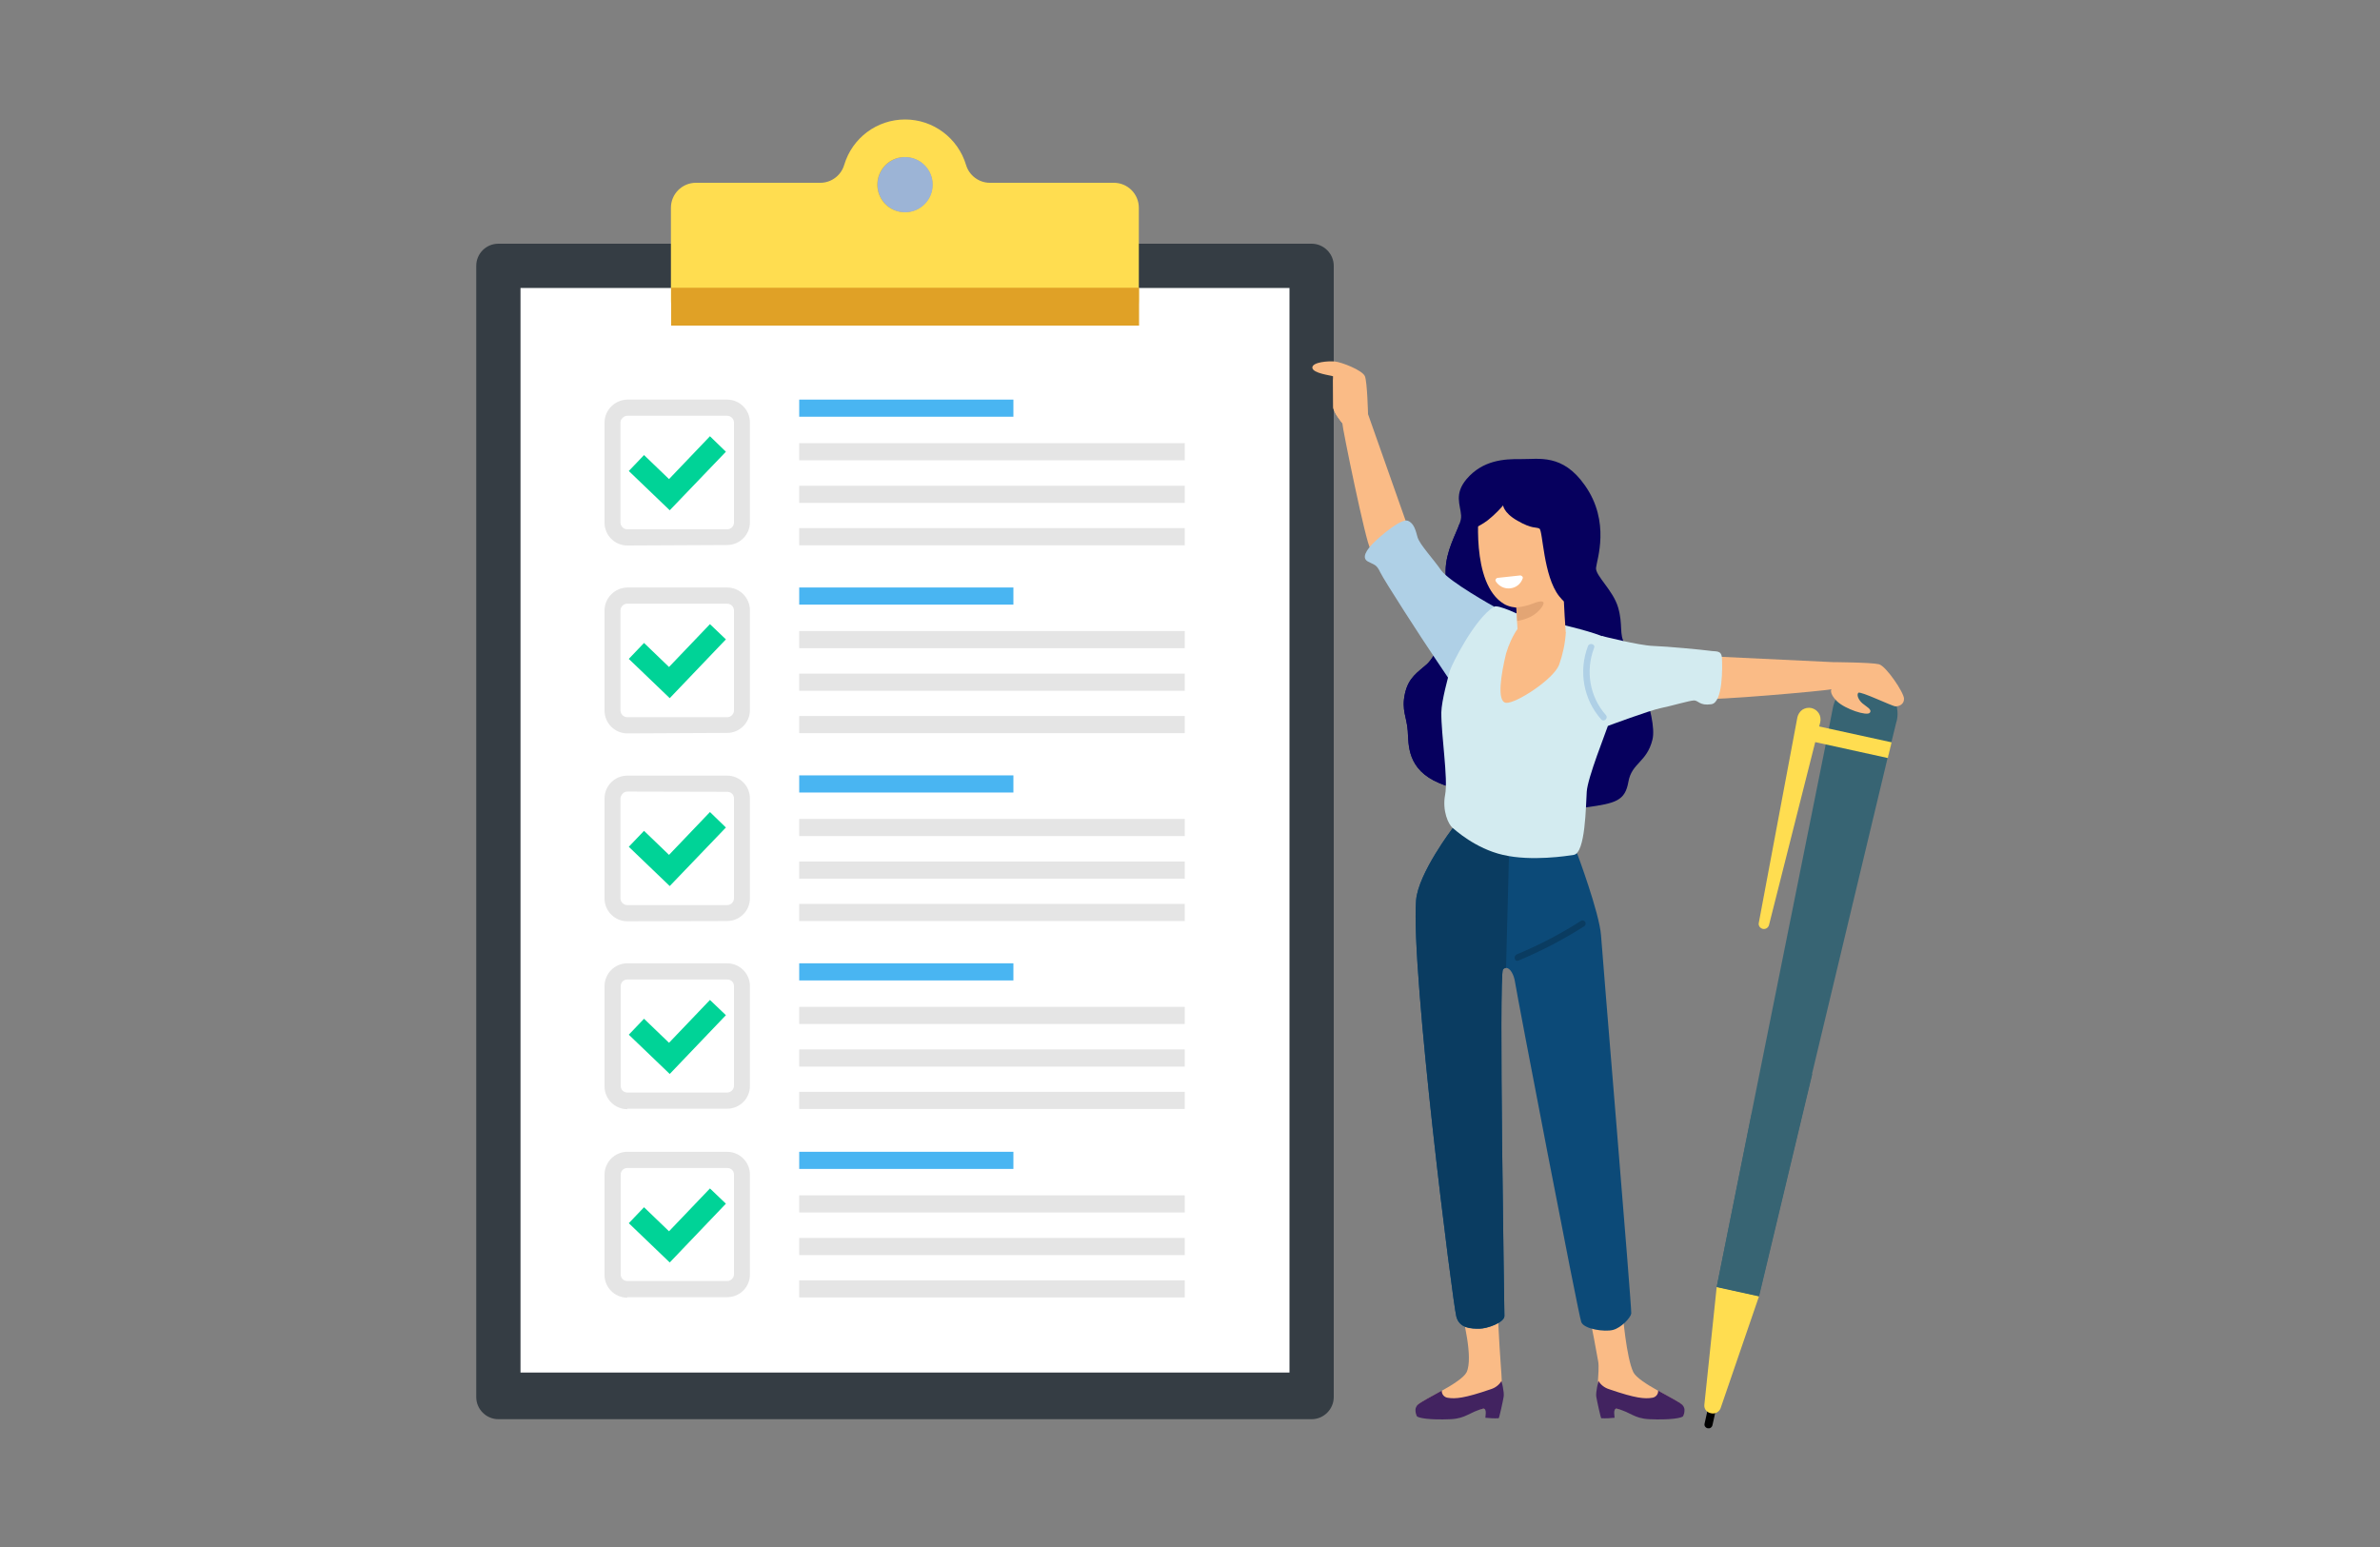
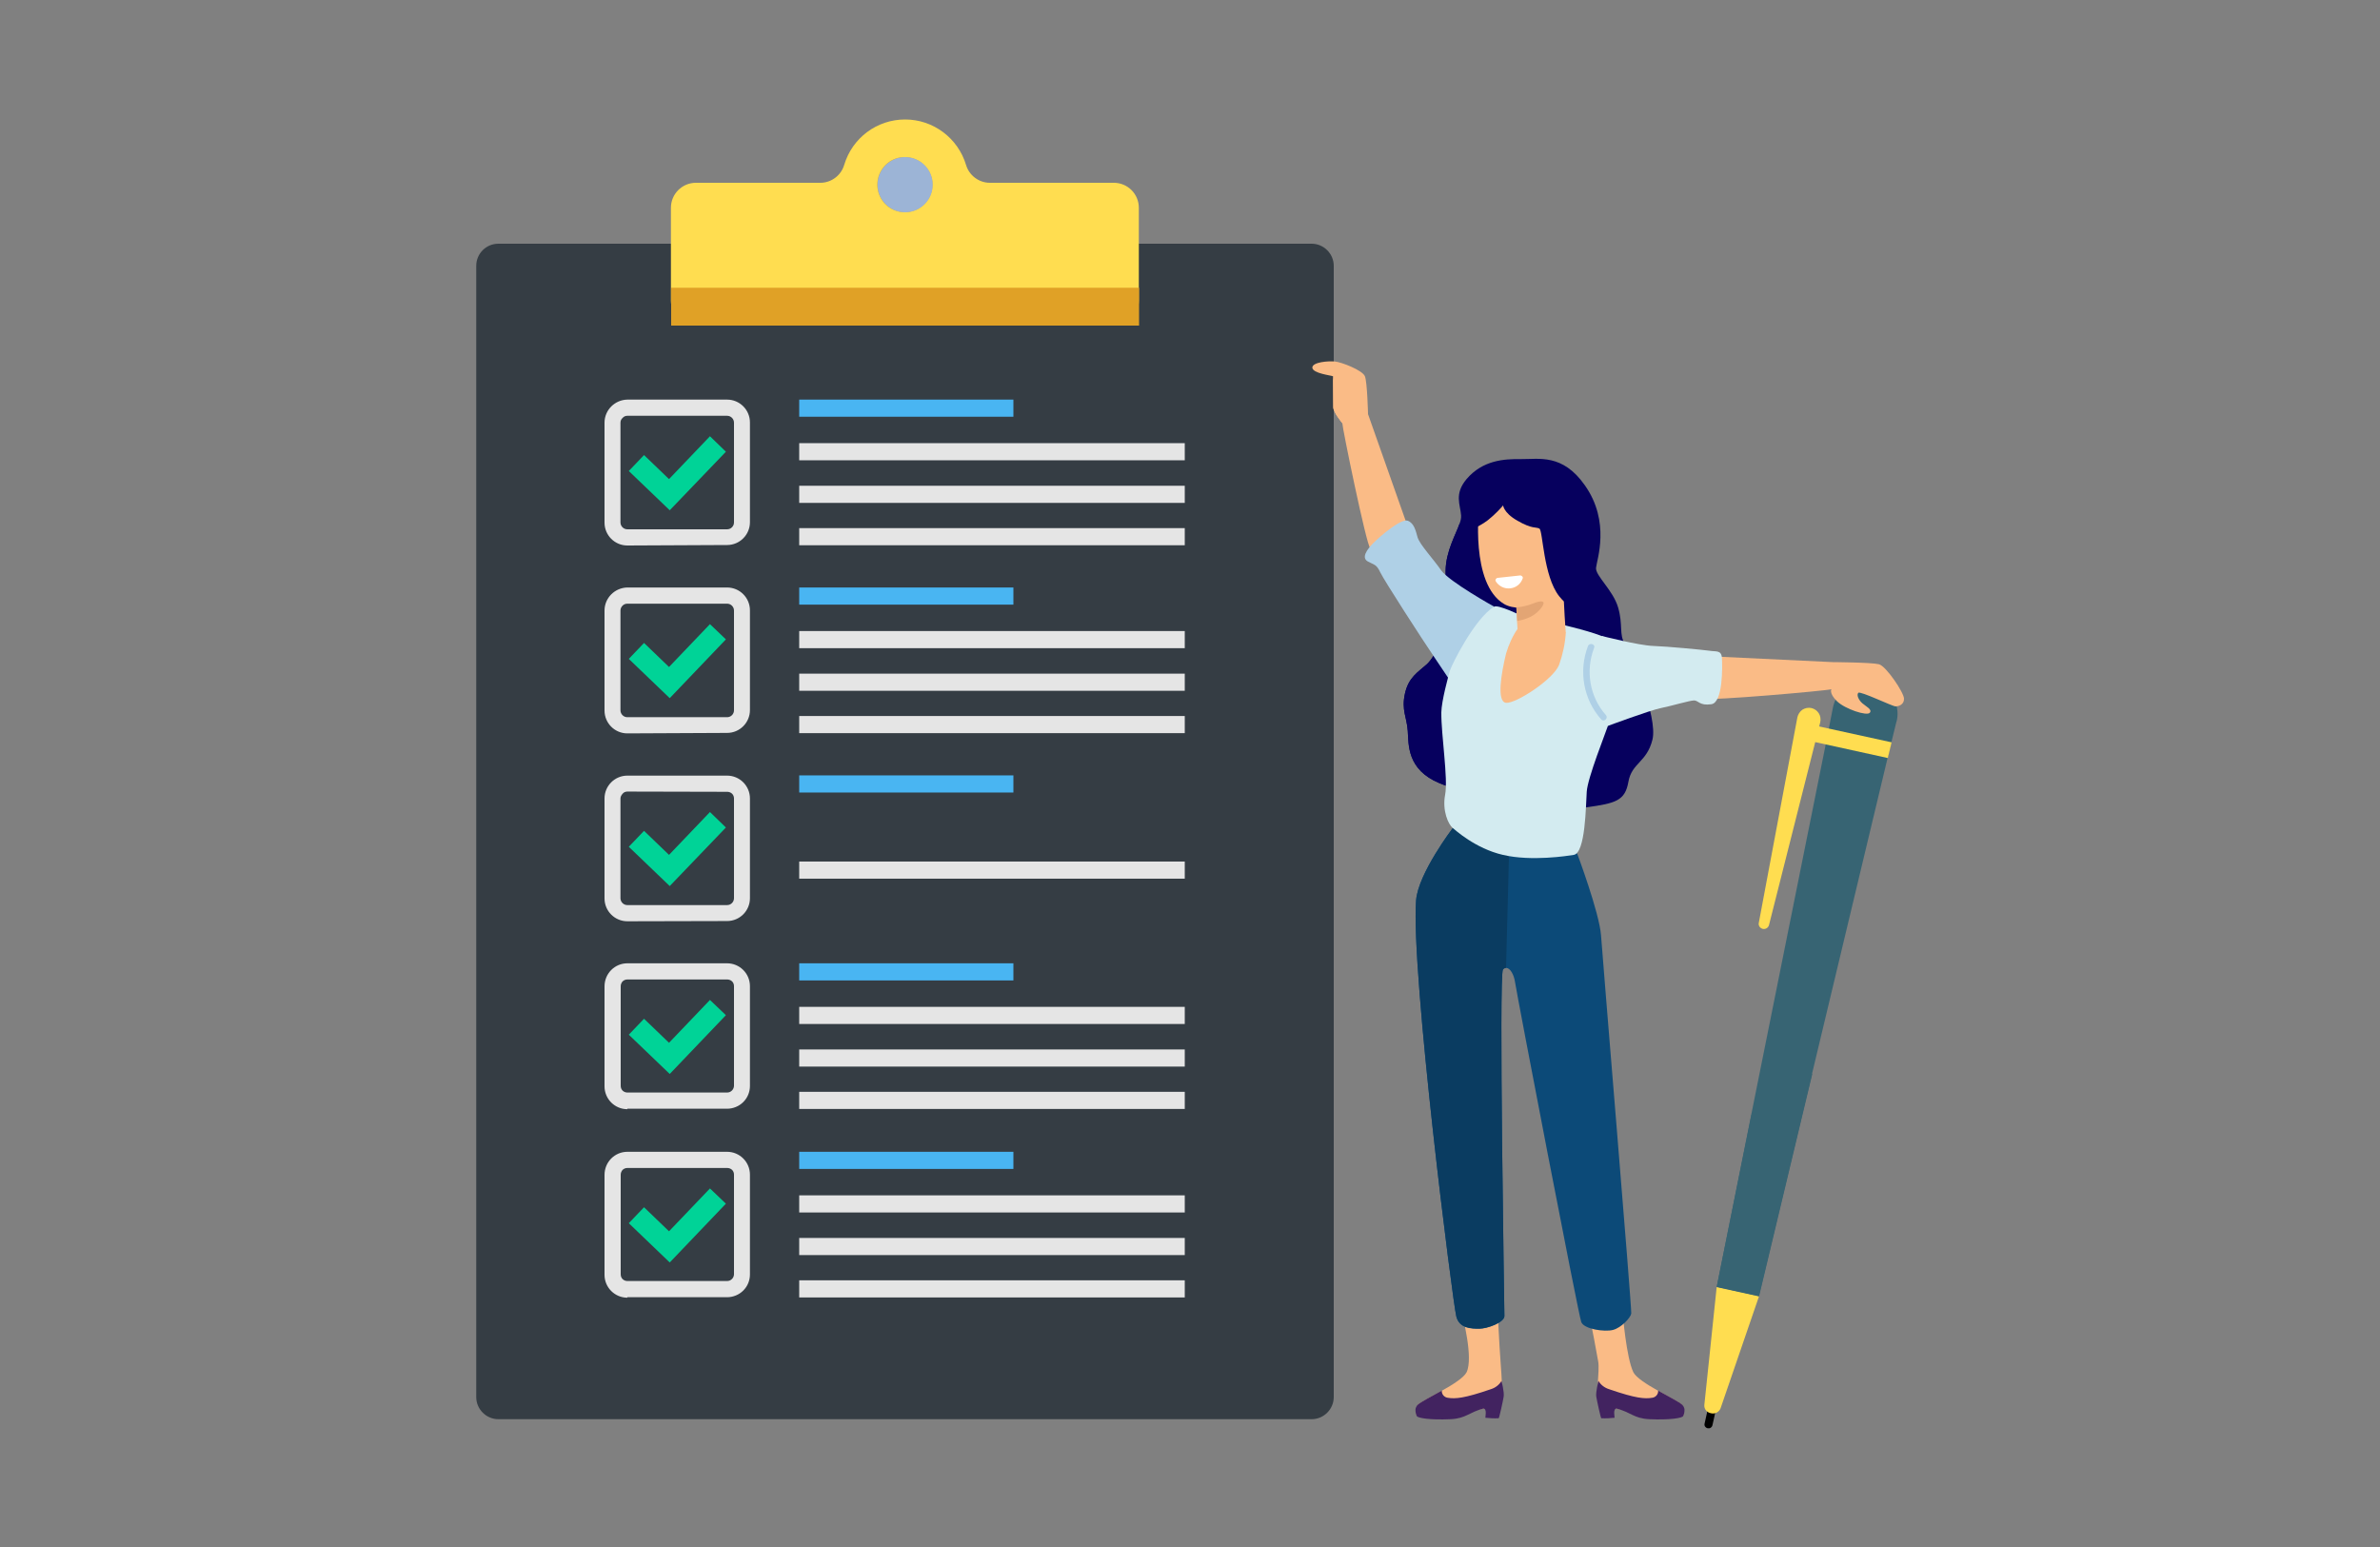
<svg xmlns="http://www.w3.org/2000/svg" version="1.1" id="Layer_2" x="0px" y="0px" viewBox="0 0 1000 650" style="enable-background:new 0 0 1000 650;" xml:space="preserve">
  <rect x="0" y="0" width="1000" height="650" fill="#808080" stroke="none" />
  <style type="text/css">
	.st0{fill:#FABB86;}
	.st1{fill:#422360;}
	.st2{fill:#0C4A78;}
	.st3{fill:#0A3C61;}
	.st4{fill:#06005E;}
	.st5{fill:#353D44;}
	.st6{fill:#FFFFFF;}
	.st7{fill:#FFDD50;}
	.st8{opacity:0.5;fill:#BA7C00;enable-background:new    ;}
	.st9{fill:#E0A126;}
	.st10{fill:#49B5F2;}
	.st11{fill:#E5E5E5;}
	.st12{fill:#00D397;}
	.st13{fill:#9CB4D6;}
	.st14{fill:#376473;}
	.st15{fill:#AFD0E6;}
	.st16{fill:#D3EBF0;}
	.st17{fill:#E3A574;}
</style>
  <g id="AdobeStock_x5F_220786142-_x5B_Converted_x5D_" transform="translate(200, 50)">
    <path id="Path" class="st0" d="M429.5,540c-0.4,0.5-1.6,0.9-3.5,1.4c0-0.1-0.1-0.1-0.1-0.2c-0.2-0.2-0.9,0.1-2,0.6   c-9.1,1.8-25.9,3.2-27.7,3c-0.4,0-0.8-0.1-1.1-0.3c-0.2-1.5,0.1-3,0.7-4.3c1.2-1.1,5.6-3.4,10.1-5.9c4.5-2.5,9.2-5.5,10.3-7.7   c3-6.1-1.8-24-1.8-24l14.8-3.4c0,0,0.7,15.6,1.4,24.6c0.2,2.3,0.3,4.5,0.4,6.5C431,534.7,430.8,538.3,429.5,540z" />
    <path id="Path_1_" class="st0" d="M473,540c0.4,0.5,1.6,0.9,3.5,1.4c0-0.1,0.1-0.1,0.1-0.2c0.2-0.2,0.9,0.1,2,0.6   c9.1,1.8,25.9,3.2,27.7,3c0.4,0,0.8-0.1,1.1-0.3c0.2-1.5-0.1-3-0.7-4.3c-1.2-1.1-5.6-3.4-10.1-5.9c-4.5-2.5-9.2-5.5-10.3-7.7   c-3-6.1-4.5-24.9-4.5-24.9l-14.9-3.5c0,0,2.3,10.8,4.6,23.8c0.4,2.2,0,6.2-0.1,8.3C471.5,534.7,471.7,538.3,473,540z" />
    <path id="Path_2_" class="st1" d="M470.7,536.8c0.3,1.9,1.9,9.1,2.1,9.1c1.9,0.1,3.8,0,5.6-0.2c0.1,0-0.9-4.2,1-3.8   c5.7,1.4,7.1,4.1,13.6,4.4c8.7,0.4,13.8-0.5,14.2-1.3c0.2-0.3,0.3-0.7,0.4-1c0.2-1.3,0.5-2.3-0.8-3.8c-1.2-1.1-5.6-3.4-10.1-5.9   c0.1,1.5-1,2.8-2.5,3c-3.1,0.5-6.8,0.3-18.1-3.6c-1.9-0.6-3.5-1.8-4.5-3.5C471.6,530.3,470.4,535,470.7,536.8z" />
    <path id="Path_3_" class="st2" d="M485.4,501.9c-0.3,1.8-4.2,6-7.7,6.9c-3.5,0.9-12.1-0.3-13.3-3.3s-27.2-138.3-27.8-142.7   c-0.5-3.5-2.2-6.2-3.8-6.1c-0.5,0-1,0.3-1.3,0.7c-1.8,2.1,0.6,142.9,0.6,145.6c0,2.7-7.2,5.3-10.5,5.3s-8.4,0-9.7-5.1   c-1.4-5.1-19.2-145-16.9-174.9c0.9-11.3,15.4-30.3,15.4-30.3l16.9-4.1l9.1-2.2l26.3,17c0,0,9.3,24.8,10,34.3   C473,348.4,485.7,500.1,485.4,501.9z" />
    <path id="Path_4_" class="st3" d="M431.5,357.3c-1.8,2.1,0.6,142.9,0.6,145.6c0,2.7-7.2,5.3-10.5,5.3s-8.4,0-9.7-5.1   c-1.4-5.1-19.2-145-16.9-174.9c0.9-11.3,15.4-30.3,15.4-30.3l16.9-4.1c2.2,0.3,3.8,0.7,4.2,1.5c2.5,4,2.6,11.2,2.6,11.2l-1.3,50.1   C432.3,356.7,431.8,356.9,431.5,357.3L431.5,357.3z" />
    <path id="Path_5_" class="st4" d="M494.3,260.8c-2.4,9.6-8.7,9.7-10.1,17.7s-5.4,9-17.5,10.7c-7.9,1.1-25.8-1.1-41.2-4.3   c-8.3-1.7-15.8-3.8-20.6-5.8c-13.8-5.7-13-16.2-13.4-22s-2.7-8.7-1.2-15.6c1.5-6.9,5.4-9,9.2-12.4c3.8-3.4,9.3-15.3,9.1-22.5   c-0.2-7.2-1.3-10.2-1.2-16.8c0.1-8.2,4.3-15.2,5.9-19.9c0.4-1.1,0.7-2.2,0.6-3.4c-0.3-4.4-3-8.9,2.3-15.2c6.8-8,15.9-8.5,22.8-8.4   c7.6,0.1,17.5-2.4,26.9,11c10.9,15.4,5,31.4,4.7,34.7c-0.3,3.3,7.2,9.4,9.3,16.7c2.1,7.3,0.3,11.3,2.8,15.2   S496.7,251.2,494.3,260.8z" />
    <path id="Path_6_" class="st0" d="M391.6,171.6L374.8,124c0,0-10.8,1.8-10.8,3.8s10,50.7,11.7,52.5   C377.4,182.1,391.6,171.6,391.6,171.6z" />
    <path id="Path_7_" class="st4" d="M449.3,236.1c-1.4,4.6-16.1,35.1-23.8,48.8c-8.3-1.7-15.8-3.8-20.6-5.8   c-13.8-5.7-13-16.2-13.4-22s-2.7-8.7-1.2-15.6c1.5-6.9,5.4-9,9.2-12.4c3.8-3.4,9.3-15.3,9.1-22.5c-0.2-7.2-1.3-10.2-1.2-16.8   c0.1-8.2,4.3-15.2,5.9-19.9c0.5,1.1,1.4,1.9,2.6,2.3c4.2,1.1,5.1-0.9,5.1-0.9l10.4,14.4l16.2,17.1   C447.7,202.8,451.1,230.1,449.3,236.1z" />
    <g id="Clip-board-and-pen">
      <path id="Rectangle_1_" class="st5" d="M9.4,52.4h341.7c5.1,0,9.3,4.2,9.3,9.3V537c0,5.1-4.2,9.3-9.3,9.3H9.4    c-5.1,0-9.3-4.2-9.3-9.3V61.7C0.1,56.6,4.2,52.4,9.4,52.4z" />
-       <polygon id="Rectangle_2_" class="st6" points="18.7,71 341.8,71 341.8,526.7 18.7,526.7   " />
      <path id="Path_8_" class="st7" d="M215.9,26.8c-4.6,0-8.7-3.1-10-7.5c-3.4-11.3-13.8-19.1-25.6-19.1c-11.8,0-22.2,7.7-25.6,19.1    c-1.3,4.4-5.4,7.5-10,7.5H92.4c-5.8,0-10.5,4.7-10.5,10.5v39c0,5.8,4.7,10.5,10.5,10.5H268c5.8,0,10.5-4.7,10.5-10.5v-39    c0-5.8-4.7-10.5-10.5-10.5H215.9z" />
      <path id="Path_9_" class="st8" d="M191.8,27.6c0,4.7-2.8,8.9-7.2,10.7c-4.3,1.8-9.3,0.8-12.6-2.5c-3.3-3.3-4.3-8.3-2.5-12.7    c1.8-4.3,6-7.2,10.7-7.1c3.1,0,6,1.2,8.2,3.4C190.6,21.6,191.9,24.5,191.8,27.6L191.8,27.6z" />
      <rect id="Rectangle_3_" x="82" y="70.9" class="st9" width="196.6" height="15.9" />
      <g id="Group-15" transform="translate(54, 117.9)">
        <g id="Group-19" transform="translate(0, -0)">
          <rect id="Rectangle_4_" x="81.8" y="0" class="st10" width="90" height="7.2" />
          <rect id="Rectangle_5_" x="81.8" y="18.3" class="st11" width="162" height="7.2" />
          <rect id="Rectangle_6_" x="81.8" y="36.2" class="st11" width="162" height="7.2" />
          <rect id="Rectangle_7_" x="81.8" y="54" class="st11" width="162" height="7.2" />
          <path id="Shape" class="st11" d="M9.6,61.3c-5.3,0-9.6-4.3-9.6-9.6v-42C0,4.4,4.3,0.1,9.6,0h41.9c5.3,0,9.6,4.3,9.6,9.6v41.9      c0,5.3-4.3,9.6-9.6,9.6L9.6,61.3z M9.6,6.8c-0.8,0-1.5,0.3-2,0.9C7,8.2,6.7,8.9,6.7,9.7v41.9c0,1.6,1.3,2.9,2.9,2.9h41.9      c1.6,0,2.9-1.3,2.9-2.9V9.7c0-1.6-1.3-2.9-2.9-2.9H9.6z" />
          <polygon id="Path_10_" class="st12" points="27.4,46.5 10.2,30 16.6,23.3 27.1,33.4 44.3,15.4 51,21.9     " />
        </g>
        <g id="Group-18" transform="translate(0, 78.945)">
          <rect id="Rectangle_8_" x="81.8" y="0" class="st10" width="90" height="7.2" />
          <rect id="Rectangle_9_" x="81.8" y="18.3" class="st11" width="162" height="7.2" />
          <rect id="Rectangle_10_" x="81.8" y="36.2" class="st11" width="162" height="7.2" />
          <rect id="Rectangle_11_" x="81.8" y="54" class="st11" width="162" height="7.2" />
          <path id="Shape_1_" class="st11" d="M9.6,61.3c-5.3,0-9.6-4.3-9.6-9.6v-42C0,4.4,4.3,0.1,9.6,0h41.9c5.3,0,9.6,4.3,9.6,9.6v41.9      c0,5.3-4.3,9.6-9.6,9.6L9.6,61.3z M9.6,6.8c-0.8,0-1.5,0.3-2,0.8C7,8.2,6.7,8.9,6.7,9.7v41.9c0,1.6,1.3,2.9,2.9,2.9h41.9      c1.6,0,2.9-1.3,2.9-2.9V9.7c0-1.6-1.3-2.9-2.9-2.9L9.6,6.8L9.6,6.8z" />
          <polygon id="Path_11_" class="st12" points="27.4,46.5 10.2,30 16.6,23.3 27.1,33.4 44.3,15.4 51,21.8     " />
        </g>
        <g id="Group-17" transform="translate(0, 157.89)">
          <rect id="Rectangle_12_" x="81.8" y="0" class="st10" width="90" height="7.2" />
-           <rect id="Rectangle_13_" x="81.8" y="18.3" class="st11" width="162" height="7.2" />
          <rect id="Rectangle_14_" x="81.8" y="36.2" class="st11" width="162" height="7.2" />
-           <rect id="Rectangle_15_" x="81.8" y="54" class="st11" width="162" height="7.2" />
          <path id="Shape_2_" class="st11" d="M9.6,61.3C4.3,61.3,0,57,0,51.7V9.7c0-5.3,4.3-9.6,9.6-9.6h41.9c5.3,0,9.6,4.3,9.6,9.6v41.9      c0,5.3-4.3,9.6-9.6,9.6L9.6,61.3z M9.6,6.8c-0.8,0-1.5,0.3-2,0.9S6.7,8.9,6.7,9.7v41.9c0,1.6,1.3,2.9,2.9,2.9h41.9      c1.6,0,2.9-1.3,2.9-2.9V9.7c0-0.8-0.3-1.5-0.8-2c-0.5-0.5-1.3-0.8-2-0.8L9.6,6.8L9.6,6.8z" />
          <polygon id="Path_12_" class="st12" points="27.4,46.5 10.2,30 16.6,23.3 27.1,33.4 44.3,15.4 51,21.9     " />
        </g>
        <g id="Group-16" transform="translate(0, 236.847)">
          <rect id="Rectangle_16_" x="81.8" y="0" class="st10" width="90" height="7.2" />
          <rect id="Rectangle_17_" x="81.8" y="18.3" class="st11" width="162" height="7.2" />
          <rect id="Rectangle_18_" x="81.8" y="36.2" class="st11" width="162" height="7.2" />
          <rect id="Rectangle_19_" x="81.8" y="54" class="st11" width="162" height="7.2" />
          <path id="Shape_3_" class="st11" d="M9.6,61.3c-5.3,0-9.6-4.3-9.6-9.6v-42C0,4.3,4.3,0,9.6,0h41.9c5.3,0,9.6,4.3,9.6,9.6v41.9      c0,2.6-1,5-2.8,6.8s-4.3,2.8-6.8,2.8H9.6z M9.6,6.8c-0.8,0-1.5,0.3-2,0.8s-0.8,1.3-0.8,2v41.9c0,0.8,0.3,1.5,0.8,2      c0.5,0.5,1.3,0.8,2,0.8h41.9c1.6,0,2.9-1.3,2.9-2.9V9.6c0-0.8-0.3-1.5-0.8-2c-0.5-0.5-1.3-0.8-2-0.8H9.6z" />
          <polygon id="Path_13_" class="st12" points="27.4,46.5 10.2,30 16.6,23.3 27.1,33.4 44.3,15.4 51,21.8     " />
        </g>
        <g id="Group-16_1_" transform="translate(0, 316.047)">
          <rect id="Rectangle_20_" x="81.8" y="0" class="st10" width="90" height="7.2" />
          <rect id="Rectangle_21_" x="81.8" y="18.3" class="st11" width="162" height="7.2" />
          <rect id="Rectangle_22_" x="81.8" y="36.2" class="st11" width="162" height="7.2" />
          <rect id="Rectangle_23_" x="81.8" y="54" class="st11" width="162" height="7.2" />
          <path id="Shape_4_" class="st11" d="M9.6,61.3c-5.3,0-9.6-4.3-9.6-9.6v-42C0,4.3,4.3,0,9.6,0h41.9c5.3,0,9.6,4.3,9.6,9.6v41.9      c0,2.6-1,5-2.8,6.8s-4.3,2.8-6.8,2.8H9.6z M9.6,6.8c-0.8,0-1.5,0.3-2,0.8s-0.8,1.3-0.8,2v41.9c0,0.8,0.3,1.5,0.8,2      c0.5,0.5,1.3,0.8,2,0.8h41.9c1.6,0,2.9-1.3,2.9-2.9V9.6c0-0.8-0.3-1.5-0.8-2c-0.5-0.5-1.3-0.8-2-0.8H9.6z" />
          <polygon id="Path_14_" class="st12" points="27.4,46.5 10.2,30 16.6,23.3 27.1,33.4 44.3,15.4 51,21.8     " />
        </g>
      </g>
      <circle id="Oval" class="st13" cx="180.3" cy="27.6" r="11.6" />
    </g>
    <path id="Path_15_" class="st0" d="M374.8,124c0,0-3.3,3.9-4.9,3.8c-1.6-0.1-5.9,0-5.9,0s-3.8-4.5-3.8-6.7c0-2.2-0.1-13-0.1-13   c-0.9-0.4-8.5-1.2-8.7-3.6c-0.1-2.4,6.9-2.9,9.6-2.6c2.7,0.3,11.4,3.6,12.5,6.2C374.5,110.7,374.8,124,374.8,124z" />
    <path id="Rectangle_24_" d="M520.1,538l0.2,0c0.8,0.2,1.4,1,1.2,1.9l-2,9c-0.2,0.8-1,1.4-1.9,1.2l-0.2,0c-0.8-0.2-1.4-1-1.2-1.9   l2-9C518.4,538.3,519.3,537.8,520.1,538z" />
    <path id="Path_16_" class="st14" d="M596.9,253.1l-0.1,0.2l-2.1,8.6l-1.6,6.6l-31.7,132.5l-22.4,93.6l-17.7-3.9l16.2-80.7   l29.6-147.2l1.3-6.6l1.7-8.7c0.9-4.9,4.4-8.9,9.1-10.4s9.9-0.5,13.5,2.9C596.5,243.2,598.1,248.3,596.9,253.1L596.9,253.1z" />
    <path id="Path_17_" class="st7" d="M518.9,543.8L518.9,543.8c-1.7-0.3-2.9-1.7-2.8-3.4l5.2-49.7l17.8,3.9l-16.2,47.2   C522.2,543.4,520.5,544.2,518.9,543.8L518.9,543.8z" />
    <polygon id="Path_18_" class="st7" points="594.8,261.9 593.2,268.5 562.2,261.7 563.7,255.1  " />
    <path id="Path_19_" class="st7" d="M540.7,340.3L540.7,340.3c-1.2-0.3-2-1.4-1.7-2.6l16.2-86.3c0.3-1.3,1-2.4,2.1-3.2   c1.1-0.7,2.5-1,3.8-0.7l0,0c1.3,0.3,2.4,1.1,3.1,2.2c0.7,1.1,0.9,2.5,0.6,3.8l-21.5,85.1C543,339.8,541.9,340.5,540.7,340.3   L540.7,340.3z" />
    <path id="Path_20_" class="st0" d="M421.5,163c0,0-3.9,32.3,10.5,40.8c7.4,4.4,24.5-1.5,25-2.6c0.5-1.1-3.9-41.9-3.9-41.9   L421.5,163z" />
    <path id="Path_21_" class="st6" d="M429.3,192.8c-0.3,0-0.6,0.2-0.8,0.5c-0.2,0.3-0.2,0.6,0,1c1.3,2,3.6,3.2,6.1,2.9   s4.4-1.9,5.2-4.2c0.1-0.3,0-0.7-0.3-0.9c-0.2-0.2-0.6-0.4-0.9-0.3L429.3,192.8z" />
    <path id="Path_22_" class="st0" d="M519.6,225.8l50.4,2.4c0,0,1.4,10.9-0.5,11.4c-1.9,0.6-51.4,5-53.6,3.9   C513.6,242.4,519.6,225.8,519.6,225.8z" />
    <path id="Path_23_" class="st0" d="M570,228.2c0,0,16.4,0.1,19.5,0.9c3,0.8,10.4,11.8,10.5,14.4c0.1,2.6-2.3,3.3-3.5,3.3   c-1.2,0.1-14.9-6.6-15.7-5.7s0.1,3,1.7,4.4s4.3,2.6,3.1,4c-1.2,1.4-10.3-1.5-13.8-4.9c-3.4-3.4-2.3-5-2.3-5L570,228.2z" />
    <path id="Path_24_" class="st15" d="M427.8,204.9c0,0-18.9-10.5-22.3-15.3c-3.3-4.8-9-10.8-9.9-13.9c-0.7-2.5-1.4-5.9-4.1-6.9   c-2.7-1.1-11.4,6.3-14.4,9.3s-5.1,6.3-2.4,7.8c2.7,1.5,3.6,1.1,5.2,4.5c1.6,3.4,17.7,28.3,23,36.1c5.2,7.8,7.2,10.7,7.2,10.7   s15-20.1,14.3-21.9S427.8,204.9,427.8,204.9z" />
    <path id="Path_25_" class="st16" d="M439.1,208.6c0,0-9.7-4.7-11.3-3.7c-8.2,4.9-17.9,24.5-18.6,26.9c-0.7,2.5-3.5,12.6-3.6,17.5   c-0.1,9.5,2.9,27.8,1.6,34.6c-1.3,6.8,1.4,12.6,3.2,14c0.9,0.7,9.4,8.6,21.1,11.3c12,2.8,27.2,0.4,29.7,0c5-0.7,5.1-20.7,5.5-26.6   c0.4-5.9,7.8-24.3,9.4-29c1.6-4.7,0.9-31.1,0-34.4S439.1,208.6,439.1,208.6z" />
    <path id="Path_26_" class="st0" d="M458.4,220.1c-0.3,0.4-5.3,6.3-5.3,6.3l-14.9-2.7l-0.8-12.8l-0.3-5.7l-0.2-3.6l19.9-4.6   C456.8,197.1,457.9,220.6,458.4,220.1L458.4,220.1z" />
    <path id="Path_27_" class="st4" d="M431.5,161.9c0,0-0.2,3.3,6.1,6.9c6.3,3.6,7.7,2.5,9.2,3.3s1.6,19.9,8.3,28.4   c6.6,8.4,14.4,5.7,14.4,5.7s-15.2-48.4-15.6-48.4s-15.2-2.4-16.8-2.1S431.5,161.9,431.5,161.9z" />
    <path id="Path_28_" class="st4" d="M432.9,157.7c0.7,1,0.6,2.3-0.1,3.2c-2.3,2.8-4.8,5.4-7.7,7.7c-1.6,1.2-3.3,2.2-5.1,3.1   c-0.8,0.4-1.8,0.4-2.6-0.1c-0.8-0.5-1.3-1.3-1.3-2.2v-7.5c0-0.4,0.1-0.8,0.3-1.2c0.8-1.6,3.1-6.2,3.5-6.2s9.2-1.1,9.6-1.1   C429.9,153.4,431.7,156,432.9,157.7z" />
    <path id="Path_29_" class="st16" d="M473,217.2c0,0,15.6,4,21.6,4.2c6,0.2,20.6,1.6,23.5,2c2.9,0.5,5.2-0.4,5.4,3.1   c0.2,3.5,0.5,18.8-4.5,19.4c-4.9,0.7-5.4-1.6-7.2-1.6c-1.8,0-9.4,2.3-13.9,3.2c-4.6,0.9-22.3,7.5-22.3,7.5s-5.4-22.8-5.2-24.7   L473,217.2z" />
    <polygon id="Path_30_" class="st14" points="561.5,401.1 539.1,494.7 521.3,490.8 535.9,418.4  " />
    <path id="Path_31_" class="st0" d="M374.8,124c0,0-3.3,3.9-4.9,3.8c-1.6-0.1-5.9,0-5.9,0s-3.8-4.5-3.8-6.7c0-2.2-0.1-13-0.1-13   s0.6,5.5,3.9,8.5S374.8,124,374.8,124z" />
    <path id="Path_32_" class="st0" d="M437.7,214.1l-7.6,7.3l-3.3,33.6c0,0,18.2-3.4,18.6-3.7s21.3-21.3,21.3-22.1   c0-0.7-5-10.3-5-10.3s-7.2-6-8.3-6.2S437.7,214.1,437.7,214.1z" />
    <path id="Path_33_" class="st16" d="M437.7,214.1c-2.2,3.2-3.8,6.8-4.9,10.5c-2.1,8.6-4,20.3,0,20.7c4.1,0.4,20-9.9,22.3-16   c1.5-4.3,2.5-8.8,2.8-13.4l2.2-0.8l9.3,7.4v12.4c0,0-18.2,20.9-18.2,22.1c0,1.2-10.9,6.7-17.1,7.5c-6.2,0.8-6.2,0.8-9.7-1.1   c-3.5-1.9-6-6-6-14.7c0-8.7-0.5-20.5,0.3-23.4c0.9-2.9-0.6-7.5,4-9C427.4,214.8,437.7,214.1,437.7,214.1z" />
    <path id="Path_34_" class="st17" d="M448.5,203.8c-0.5,1.5-2.6,3.9-5.3,5.3c-1.8,0.9-3.7,1.5-5.7,1.8l-0.3-5.7   c2.3-0.2,4.5-0.7,6.6-1.5C446.9,202.4,449,202.3,448.5,203.8z" />
    <path id="Path_35_" class="st15" d="M474.7,250.4c-6.8-7.7-8.6-18.6-4.9-28.2c0.6-1.6-2-2.3-2.6-0.7c-4,10.5-1.9,22.4,5.6,30.8   C474,253.6,475.9,251.7,474.7,250.4z" />
-     <path id="Path_36_" class="st3" d="M464.3,336.9c-8.6,5.5-17.6,10.2-27,14.1c-1.6,0.7-0.9,3.3,0.7,2.6c9.6-4,18.8-8.8,27.6-14.4   C467.1,338.3,465.7,336,464.3,336.9z" />
    <path id="Path_37_" class="st1" d="M431.8,536.8c-0.3,1.9-1.9,9.1-2.1,9.1c-1.9,0.1-3.8,0-5.6-0.2c-0.1,0,0.9-4.2-1-3.8   c-5.7,1.4-7.1,4.1-13.6,4.4c-8.7,0.4-13.8-0.5-14.2-1.3c-0.2-0.3-0.3-0.7-0.4-1c-0.2-1.3-0.5-2.3,0.8-3.8c1.2-1.1,5.6-3.4,10.1-5.9   c-0.1,1.5,1,2.8,2.5,3c3.1,0.5,6.8,0.3,18.1-3.6c1.9-0.6,3.5-1.8,4.5-3.5C430.9,530.3,432.1,534.9,431.8,536.8z" />
  </g>
</svg>